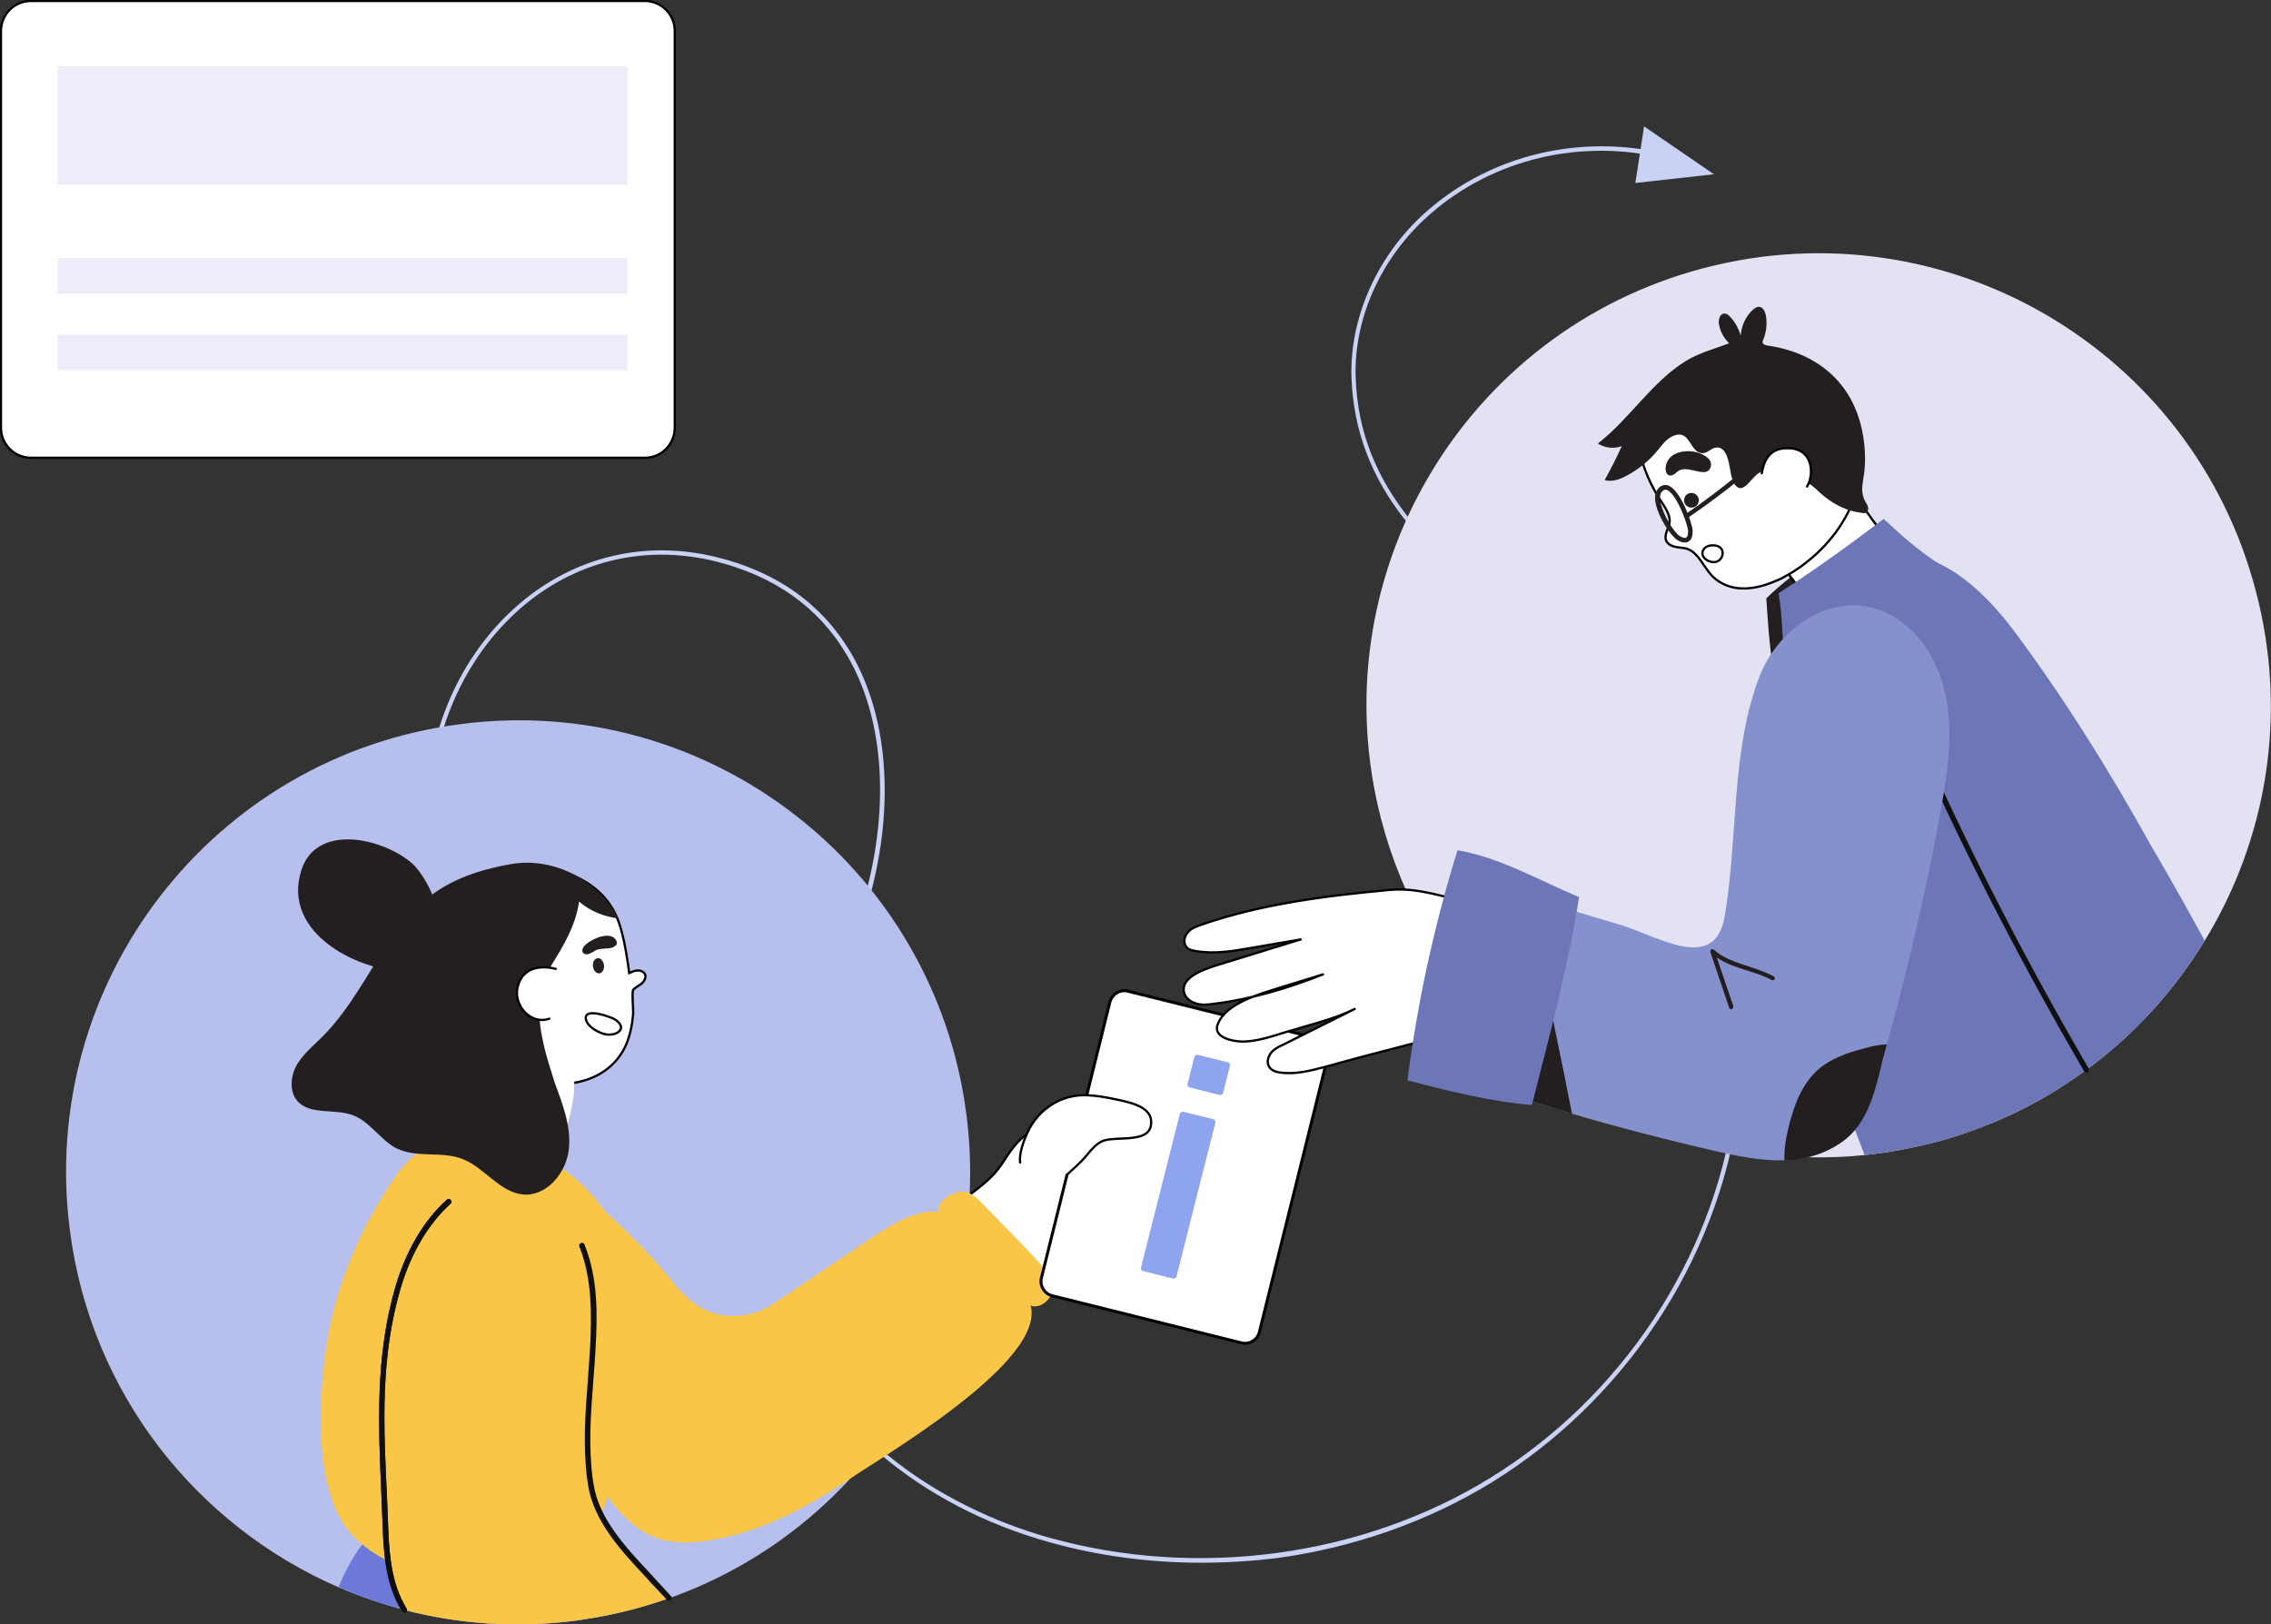
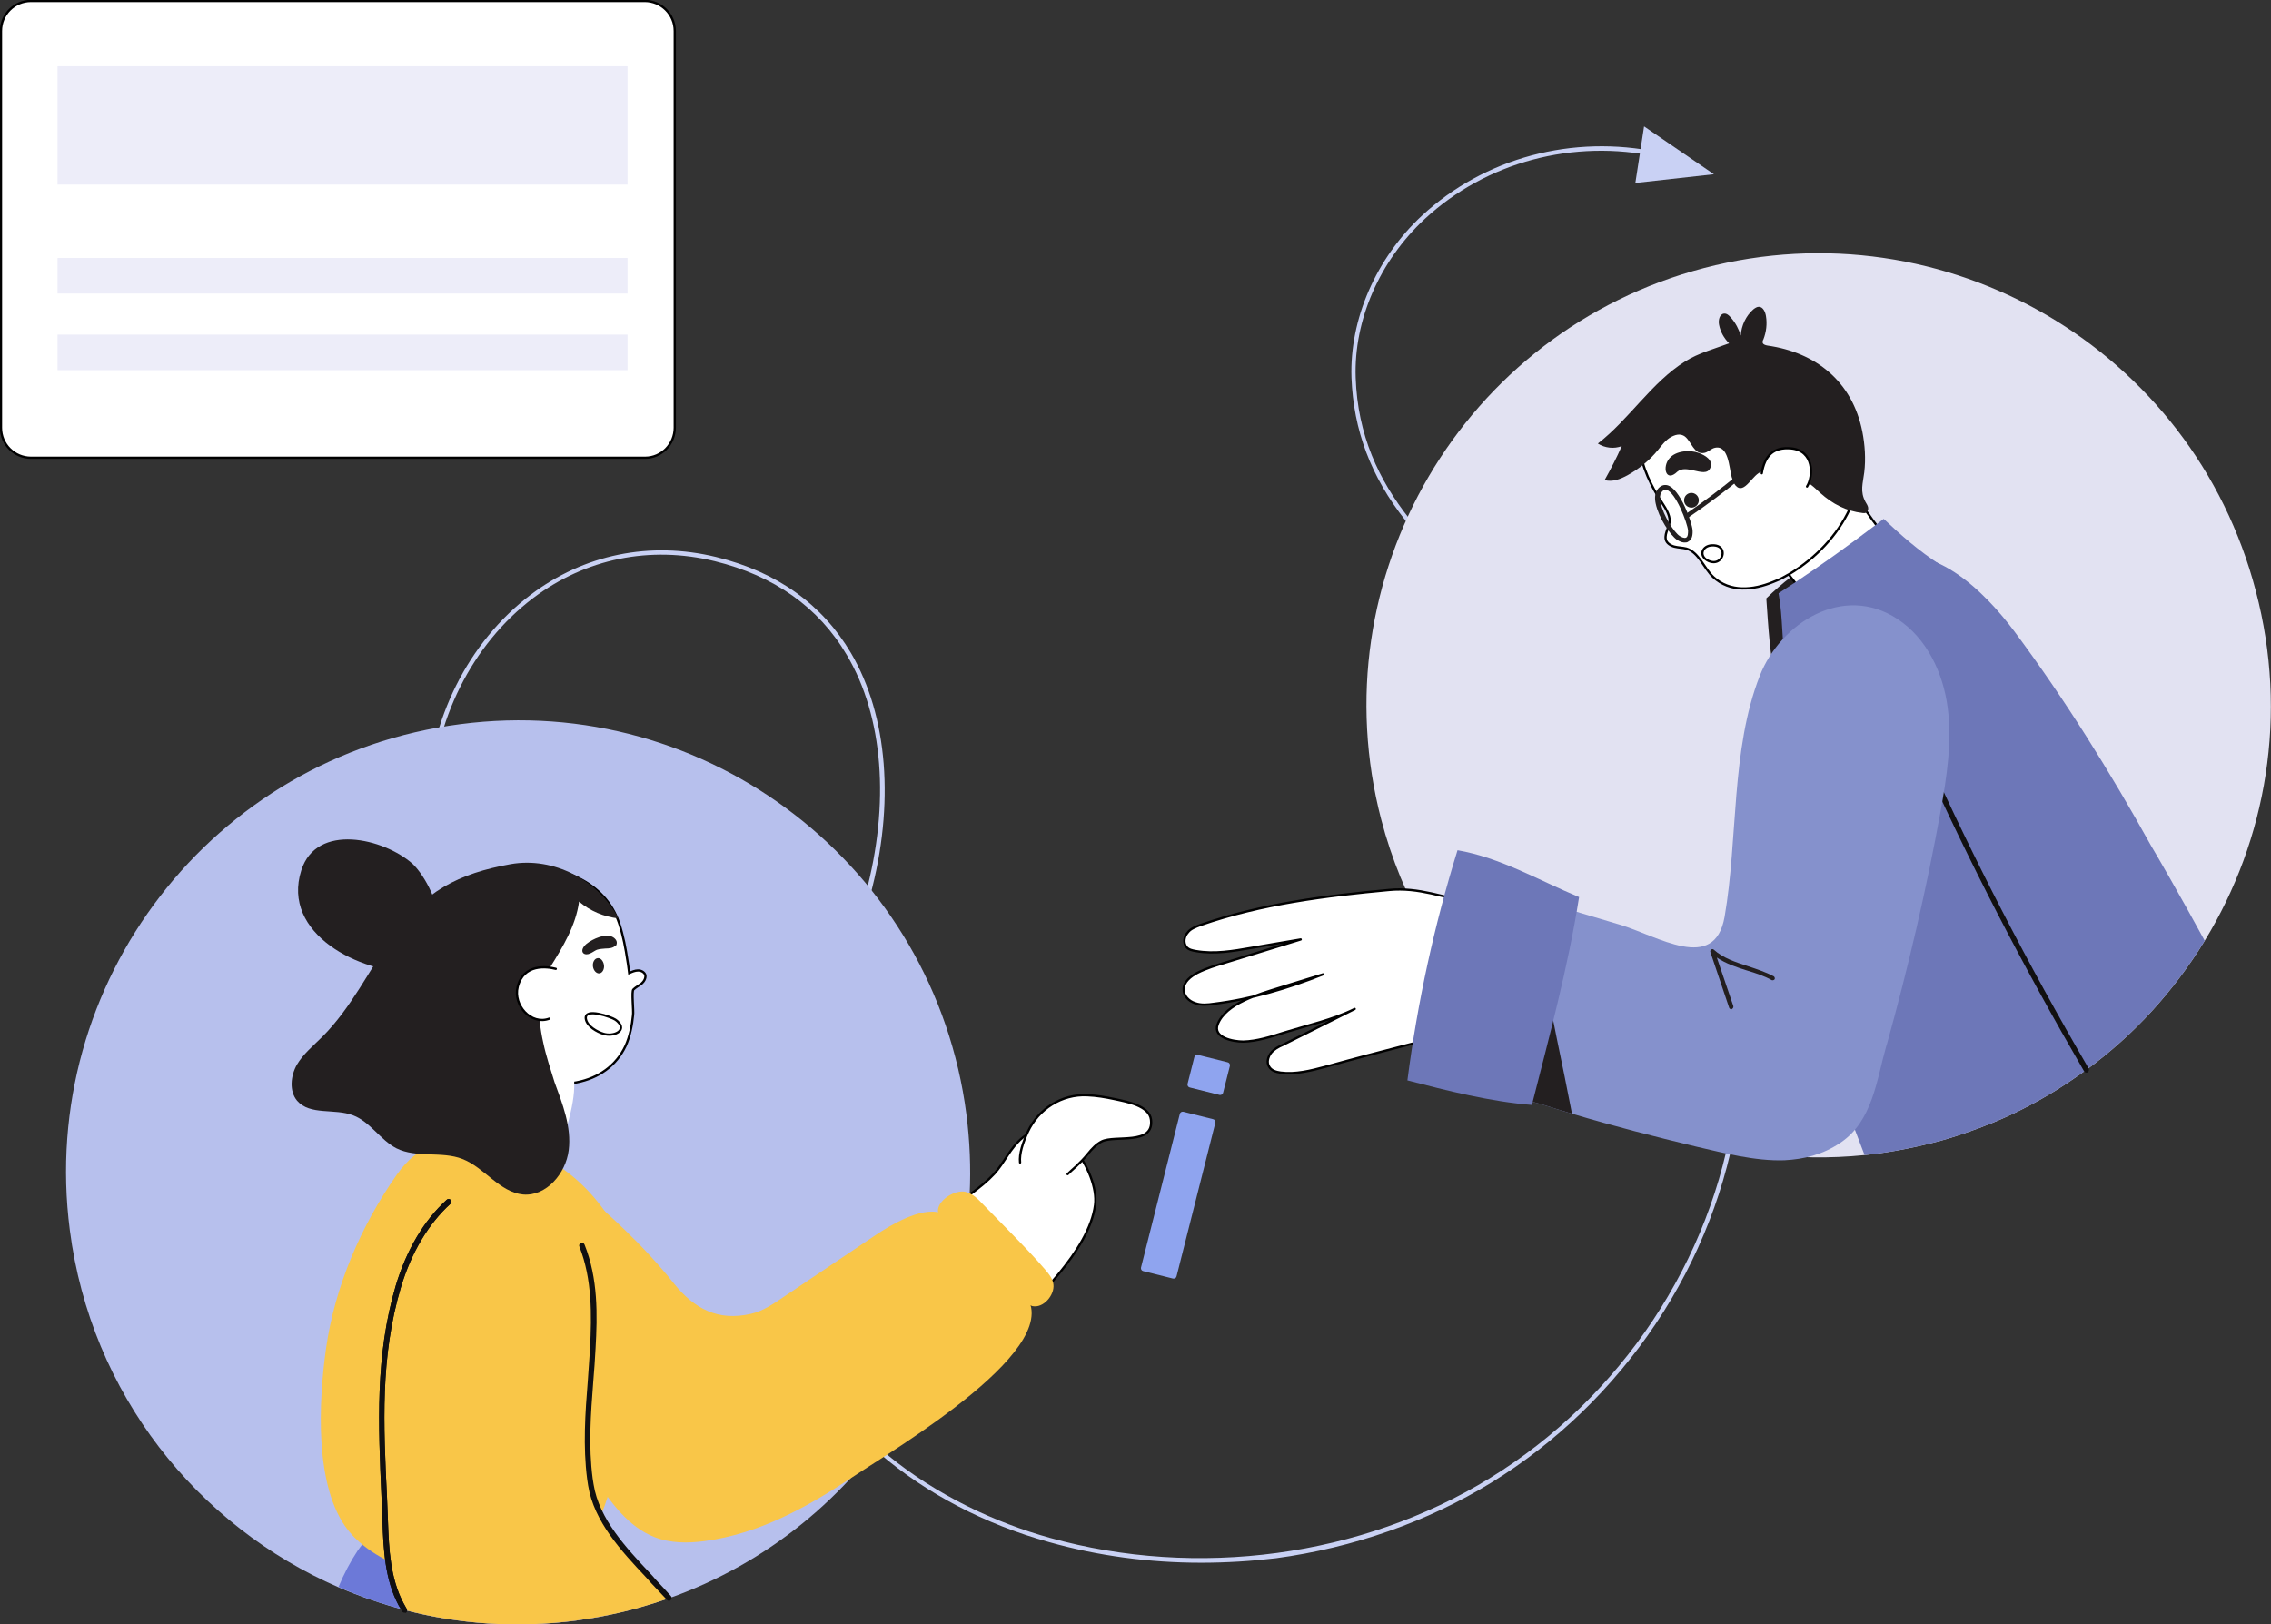
<svg xmlns="http://www.w3.org/2000/svg" version="1.1" id="Layer_1" x="0px" y="0px" viewBox="0 0 702.4 502.4" style="enable-background:new 0 0 702.4 502.4;" xml:space="preserve">
  <rect x="0" y="0" width="702.4" height="502.4" fill="#333333" stroke="none" />
  <style type="text/css">
	.st0{opacity:0.21;fill:#DCE4FF;}
	.st1{opacity:0.85;fill:#F8F8FF;}
	.st2{fill:#51C1BB;}
	.st3{fill:#F9C648;}
	.st4{fill:#0C0F28;}
	.st5{fill:#FFFFFF;}
	.st6{fill:#FFFFFF;stroke:#000000;stroke-width:2;stroke-miterlimit:10;}
	.st7{fill:#231F20;}
	.st8{fill:#2B4387;}
	.st9{fill:#F8FBFB;}
	.st10{fill:#111111;}
	.st11{fill:#FFFFFF;stroke:#000000;stroke-width:1.5;stroke-miterlimit:10;}
	.st12{fill:none;stroke:#000000;stroke-width:2.5;stroke-linecap:round;stroke-linejoin:round;stroke-miterlimit:10;}
	.st13{fill:none;stroke:#000000;stroke-width:3.2;stroke-linecap:round;stroke-linejoin:round;stroke-miterlimit:10;}
	.st14{fill:none;stroke:#000000;stroke-width:3;stroke-linecap:round;stroke-linejoin:round;stroke-miterlimit:10;}
	.st15{fill:#F59E2C;}
	.st16{fill:none;stroke:#000000;stroke-width:2;stroke-linecap:round;stroke-linejoin:round;stroke-miterlimit:10;}
	.st17{fill:#6D77B8;stroke:#6D77B8;stroke-miterlimit:10;}
	.st18{fill:#4D65AA;}
	.st19{fill:none;stroke:#F8FBFB;stroke-width:4.91;stroke-linecap:round;stroke-miterlimit:10;}
	.st20{fill:#FFFFFF;stroke:#000000;stroke-width:1.5;stroke-linecap:round;stroke-linejoin:round;stroke-miterlimit:10;}
	.st21{fill:#718EC9;}
	.st22{fill:#E8B91F;}
	.st23{opacity:9.000000e-02;fill:#51C1BB;}
	.st24{fill:#F8F8FF;}
	.st25{fill:#FFFFFF;stroke:#000000;stroke-miterlimit:10;}
	.st26{opacity:0.21;fill:#FFE1FB;}
	.st27{fill:#F9B3CD;}
	.st28{fill:#E7B6FC;}
	.st29{clip-path:url(#SVGID_00000139275318487655884170000008287238681519207570_);fill:#F0F0F0;}
	.st30{clip-path:url(#SVGID_00000139275318487655884170000008287238681519207570_);fill:#1C1C1C;}
	.st31{clip-path:url(#SVGID_00000139275318487655884170000008287238681519207570_);fill:#E8E7E7;}
	.st32{clip-path:url(#SVGID_00000139275318487655884170000008287238681519207570_);fill:#F7F7F7;}
	.st33{clip-path:url(#SVGID_00000139275318487655884170000008287238681519207570_);}
	.st34{fill:#1C1C1C;}
	.st35{fill:#E8E7E7;}
	.st36{clip-path:url(#SVGID_00000139275318487655884170000008287238681519207570_);fill:#F75333;}
	.st37{fill:#809EE8;}
	.st38{fill:#F4D576;}
	.st39{fill:#CDD3CE;}
	.st40{fill:#DFE8E1;}
	.st41{fill:#6C79D8;}
	.st42{fill:#6961CE;}
	.st43{opacity:0.52;}
	.st44{fill:#EDEDF9;}
	.st45{fill:#6864B9;}
	.st46{fill:#FF7962;}
	.st47{fill:#FFFFFF;stroke:#000000;stroke-width:1.3;stroke-miterlimit:10;}
	.st48{fill:#6D77B8;}
	.st49{fill:#C9D1F4;}
	.st50{fill:#B7C0ED;}
	.st51{fill:#111011;}
	.st52{fill:#FFFFFF;stroke:#000000;stroke-width:1.3;stroke-linecap:round;stroke-linejoin:round;stroke-miterlimit:10;}
	.st53{fill:#8FA4EF;}
	.st54{fill:#FFFFFF;stroke:#000000;stroke-linecap:round;stroke-linejoin:round;stroke-miterlimit:10;}
	.st55{fill:#E2E2F2;}
	.st56{fill:#8591CC;}
	.st57{fill:#F8F5FC;}
	.st58{opacity:0.49;fill:#EFEFFB;}
	.st59{opacity:0.78;fill:#F8F5FC;}
	.st60{clip-path:url(#SVGID_00000021095162395249886710000007588996744816287137_);fill:#034EA2;}
	.st61{clip-path:url(#SVGID_00000021095162395249886710000007588996744816287137_);fill:#F6EC3D;}
	.st62{fill:#DCDCF4;}
	.st63{fill:#F4C237;}
	.st64{opacity:0.45;fill:none;stroke:#2B0EA0;stroke-width:0.75;stroke-miterlimit:10;}
	.st65{fill:#F2F2FC;}
	.st66{fill:none;stroke:#000000;stroke-miterlimit:10;}
	.st67{fill:#FFFFFF;stroke:#000000;stroke-width:0.75;stroke-miterlimit:10;}
	.st68{fill:#F27C77;}
	.st69{fill:#334D96;}
	.st70{fill:#111111;stroke:#111111;stroke-width:0.5;stroke-miterlimit:10;}
	
		.st71{clip-path:url(#SVGID_00000065778644342872081320000013517234907476212385_);fill:#F27C77;stroke:#111111;stroke-width:0.5;stroke-miterlimit:10;}
	
		.st72{fill:none;stroke:#000000;stroke-width:1.7;stroke-linecap:round;stroke-linejoin:round;stroke-miterlimit:10;stroke-dasharray:5;}
	.st73{fill:#CCCCE5;}
	.st74{fill:#262222;}
	.st75{fill:#3751AF;}
	.st76{fill:#FFFFFF;stroke:#000000;stroke-width:0.75;stroke-linecap:round;stroke-linejoin:round;stroke-miterlimit:10;}
	.st77{fill:#EBE6F4;}
	.st78{opacity:0.49;}
	.st79{fill:#6C79D8;stroke:#FFFFFF;stroke-width:2.3;stroke-linecap:round;stroke-linejoin:round;stroke-miterlimit:10;}
	.st80{fill:#1C355E;}
	.st81{fill:#FF7962;stroke:#FF7962;stroke-width:2;stroke-miterlimit:10;}
	.st82{fill:#FF7962;stroke:#FF7962;stroke-width:1.5;stroke-miterlimit:10;}
	.st83{fill:#FF7962;stroke:#FF7962;stroke-miterlimit:10;}
	.st84{fill:#6D77B8;stroke:#6D77B8;stroke-width:5;stroke-linecap:round;stroke-linejoin:round;stroke-miterlimit:10;}
	.st85{fill:#87F99F;}
	.st86{fill:#E26675;}
	.st87{fill:#111011;stroke:#000000;stroke-width:7;stroke-miterlimit:10;}
	.st88{fill:#3D3B3B;}
	.st89{fill:#6D77B8;stroke:#6D77B8;stroke-width:3;stroke-miterlimit:10;}
	.st90{fill:#84C1EF;}
	.st91{stroke:#000000;stroke-width:0.75;stroke-miterlimit:10;}
	.st92{fill:#111011;stroke:#000000;stroke-width:0.75;stroke-miterlimit:10;}
	.st93{fill:none;stroke:#000000;stroke-width:1.3;stroke-miterlimit:10;}
	.st94{fill:#F5F3F2;}
	.st95{fill:#F2F0F0;}
	.st96{fill:#00AFD6;}
	.st97{fill:#F2EEED;}
	.st98{clip-path:url(#SVGID_00000107558393644391383460000004216727074201556395_);fill:#034EA2;}
	.st99{clip-path:url(#SVGID_00000107558393644391383460000004216727074201556395_);fill:#F6EC3D;}
	.st100{fill:#FFD2E1;}
	.st101{fill:#272422;}
	.st102{opacity:0.72;}
	.st103{fill:#F0F0FC;}
	.st104{opacity:0.72;fill:#F0F0FC;}
	.st105{fill:#131314;stroke:#000000;stroke-width:0.5;stroke-miterlimit:10;}
	.st106{clip-path:url(#SVGID_00000059995590564791220490000000137829665888788145_);fill:#96A1D6;}
	.st107{clip-path:url(#SVGID_00000000186994040414051210000003947756982219754148_);fill:#6D77B8;}
	.st108{clip-path:url(#SVGID_00000000186994040414051210000003947756982219754148_);}
	.st109{fill:#B6B6CE;}
	.st110{fill:#131314;}
	.st111{fill:#E5AE33;}
	.st112{fill:#3B2D68;}
	.st113{fill:#101011;}
	.st114{fill:#0E0F0F;}
	.st115{fill:#E2E2F2;stroke:#E2E2F2;stroke-width:4;stroke-miterlimit:10;}
	.st116{fill:none;stroke:#0E0F0F;stroke-width:2.8;stroke-linecap:round;stroke-linejoin:round;stroke-miterlimit:10;}
	.st117{fill:none;stroke:#0E0F0F;stroke-width:3;stroke-linecap:round;stroke-linejoin:round;stroke-miterlimit:10;}
	.st118{fill:none;stroke:#0E0F0F;stroke-width:2;stroke-linecap:round;stroke-linejoin:round;stroke-miterlimit:10;}
	.st119{fill:#B7C0ED;stroke:#B7C0ED;stroke-width:3;stroke-miterlimit:10;}
	.st120{clip-path:url(#SVGID_00000116207323125479023830000007756582306568625314_);fill:#EDEDF9;}
	.st121{clip-path:url(#SVGID_00000116207323125479023830000007756582306568625314_);fill:#EA7FA0;}
	.st122{clip-path:url(#SVGID_00000116207323125479023830000007756582306568625314_);fill:#51C1BB;}
	
		.st123{clip-path:url(#SVGID_00000116207323125479023830000007756582306568625314_);fill:#FFFFFF;stroke:#000000;stroke-miterlimit:10;}
	.st124{clip-path:url(#SVGID_00000116207323125479023830000007756582306568625314_);fill:#111111;}
	.st125{clip-path:url(#SVGID_00000116207323125479023830000007756582306568625314_);fill:#231F20;}
	.st126{clip-path:url(#SVGID_00000116207323125479023830000007756582306568625314_);fill:#FFFFFF;}
	
		.st127{clip-path:url(#SVGID_00000116207323125479023830000007756582306568625314_);fill:#FFFFFF;stroke:#000000;stroke-linecap:round;stroke-linejoin:round;stroke-miterlimit:10;}
	.st128{clip-path:url(#SVGID_00000116207323125479023830000007756582306568625314_);fill:#F46775;}
	.st129{clip-path:url(#SVGID_00000170991168499000420610000002937920301146613944_);fill:#C9D1F4;}
	.st130{clip-path:url(#SVGID_00000170991168499000420610000002937920301146613944_);fill:#EA7FA0;}
	.st131{clip-path:url(#SVGID_00000170991168499000420610000002937920301146613944_);fill:#FF7962;}
	
		.st132{clip-path:url(#SVGID_00000170991168499000420610000002937920301146613944_);fill:#FFFFFF;stroke:#000000;stroke-miterlimit:10;}
	.st133{clip-path:url(#SVGID_00000170991168499000420610000002937920301146613944_);fill:#111111;}
	.st134{clip-path:url(#SVGID_00000170991168499000420610000002937920301146613944_);fill:#231F20;}
	
		.st135{clip-path:url(#SVGID_00000170991168499000420610000002937920301146613944_);fill:#FFFFFF;stroke:#000000;stroke-linecap:round;stroke-linejoin:round;stroke-miterlimit:10;}
	.st136{clip-path:url(#SVGID_00000170991168499000420610000002937920301146613944_);fill:#FFFFFF;}
	.st137{clip-path:url(#SVGID_00000170991168499000420610000002937920301146613944_);fill:#FC7084;}
	.st138{fill:#EA7FA0;}
	.st139{fill:none;stroke:#231F20;stroke-width:2;stroke-linecap:round;stroke-linejoin:round;stroke-miterlimit:10;}
	.st140{fill:none;}
	.st141{fill:#8282C4;}
	.st142{fill:none;stroke:#8282C4;stroke-width:2;stroke-linecap:round;stroke-linejoin:round;stroke-miterlimit:10;}
	.st143{opacity:0.84;}
	.st144{fill:none;stroke:#4371BA;stroke-width:2;stroke-linecap:round;stroke-linejoin:round;stroke-miterlimit:10;}
	.st145{opacity:0.74;}
	.st146{opacity:6.000000e-02;fill:#F9C648;}
	.st147{opacity:0.65;}
	.st148{opacity:0.64;fill:none;stroke:#51C1BB;stroke-width:7;stroke-linecap:round;stroke-linejoin:round;stroke-miterlimit:10;}
	.st149{fill:#FFFFFF;stroke:#000000;stroke-width:1.2;stroke-miterlimit:10;}
	.st150{opacity:0.75;}
	.st151{opacity:0.49;fill:none;stroke:#718EC9;stroke-width:5;stroke-linecap:round;stroke-linejoin:round;stroke-miterlimit:10;}
	.st152{opacity:0.62;fill:#EDEDF9;}
	.st153{fill:#E1E1F4;stroke:#E1E1F4;stroke-width:4;stroke-miterlimit:10;}
	.st154{fill:none;stroke:#000000;stroke-width:0.94;stroke-miterlimit:10;}
	.st155{fill:none;stroke:#000000;stroke-linecap:round;stroke-linejoin:round;stroke-miterlimit:10;}
	.st156{fill:none;stroke:#000000;stroke-width:1.4;stroke-miterlimit:10;}
	.st157{fill:#FFFFFF;stroke:#000000;stroke-width:0.5;stroke-miterlimit:10;}
	.st158{fill:#41A39C;}
	.st159{clip-path:url(#SVGID_00000065063254411059035810000002805658065076946316_);fill:#034EA2;}
	.st160{clip-path:url(#SVGID_00000065063254411059035810000002805658065076946316_);fill:#F6EC3D;}
	.st161{clip-path:url(#SVGID_00000096758301075031367340000016103318489700079499_);fill:#034EA2;}
	.st162{clip-path:url(#SVGID_00000096758301075031367340000016103318489700079499_);fill:#F6EC3D;}
	.st163{clip-path:url(#SVGID_00000092455408810464625170000014277860280117566639_);fill:#034EA2;}
	.st164{clip-path:url(#SVGID_00000092455408810464625170000014277860280117566639_);fill:#F6EC3D;}
	.st165{clip-path:url(#SVGID_00000139270556380309751040000009985220107106843071_);fill:#034EA2;}
	.st166{clip-path:url(#SVGID_00000139270556380309751040000009985220107106843071_);fill:#F6EC3D;}
	.st167{clip-path:url(#SVGID_00000106136453362454296040000014508138705458738064_);fill:#034EA2;}
	.st168{clip-path:url(#SVGID_00000106136453362454296040000014508138705458738064_);fill:#F6EC3D;}
	.st169{clip-path:url(#SVGID_00000147910434055238018220000010749456848960681378_);fill:#034EA2;}
	.st170{clip-path:url(#SVGID_00000147910434055238018220000010749456848960681378_);fill:#F6EC3D;}
	.st171{clip-path:url(#SVGID_00000067947787920027341880000011615308416241623228_);fill:#034EA2;}
	.st172{clip-path:url(#SVGID_00000067947787920027341880000011615308416241623228_);fill:#F6EC3D;}
	.st173{clip-path:url(#SVGID_00000141420121011748864180000010835279192507433871_);fill:#034EA2;}
	.st174{clip-path:url(#SVGID_00000141420121011748864180000010835279192507433871_);fill:#F6EC3D;}
	.st175{clip-path:url(#SVGID_00000012457552047233580020000002076415392445244826_);fill:#034EA2;}
	.st176{clip-path:url(#SVGID_00000012457552047233580020000002076415392445244826_);fill:#F6EC3D;}
	.st177{clip-path:url(#SVGID_00000067940128548158761580000006877025767281551256_);fill:#034EA2;}
	.st178{clip-path:url(#SVGID_00000067940128548158761580000006877025767281551256_);fill:#F6EC3D;}
	.st179{clip-path:url(#SVGID_00000124132966094320594750000013622416990614741634_);fill:#034EA2;}
	.st180{clip-path:url(#SVGID_00000124132966094320594750000013622416990614741634_);fill:#F6EC3D;}
	.st181{fill:#359E96;}
	.st182{fill:#EFF0F9;}
	.st183{fill:#51C1BB;stroke:#51C1BB;stroke-miterlimit:10;}
	.st184{fill:#6D77B8;stroke:#6D77B8;stroke-width:0.75;stroke-miterlimit:10;}
	.st185{fill:#E8B91F;stroke:#E8B91F;stroke-width:0.5;stroke-miterlimit:10;}
	.st186{fill:#FFFFFF;stroke:#000000;stroke-width:0.697;stroke-miterlimit:10;}
	.st187{fill:#FFFFFF;stroke:#000000;stroke-width:0.906;stroke-linecap:round;stroke-linejoin:round;stroke-miterlimit:10;}
	.st188{fill:#FFFFFF;stroke:#000000;stroke-width:0.697;stroke-linecap:round;stroke-linejoin:round;stroke-miterlimit:10;}
</style>
  <g>
    <g>
      <g>
        <path class="st186" d="M199.5,141.6H9.6c-5.1,0-9.3-4.1-9.3-9.3V9.6c0-5.1,4.1-9.3,9.3-9.3h189.8c5.1,0,9.3,4.1,9.3,9.3v122.7     C208.7,137.4,204.6,141.6,199.5,141.6z" />
        <rect x="17.8" y="20.5" class="st44" width="176.3" height="36.6" />
        <rect x="17.8" y="79.8" class="st44" width="176.3" height="11" />
        <rect x="17.8" y="103.5" class="st44" width="176.3" height="11" />
      </g>
      <g>
        <path class="st49" d="M371.5,483.4c-16,0-31.9-2.1-47.1-6.4c-19.8-5.5-37.9-15-52.4-27.4c-15.9-13.7-26.5-30.4-30.6-48.3     c-7.1-31.5,3.9-61.3,14.6-90.1c4.2-11.3,8.5-23,11.7-34.5c7.6-28.1,5.5-55.1-5.8-74.1c-8.7-14.8-22.5-24.5-40.8-29     c-20.1-4.9-40-0.8-56.2,11.4c-18.9,14.3-30.8,38-31.6,63.4l-1.4,0c0.9-25.8,12.9-49.8,32.2-64.4c16.5-12.5,36.9-16.7,57.4-11.7     c18.8,4.6,32.8,14.6,41.7,29.7c11.4,19.4,13.6,46.8,5.9,75.2c-3.1,11.6-7.5,23.3-11.7,34.6c-10.6,28.6-21.6,58.2-14.6,89.3     c9.2,40.7,48.4,65.3,81.9,74.6c45.6,12.7,96.4,5.9,136-18.4c40.7-25,68.9-67.5,75.6-113.8c6.8-46.9-9.5-96.4-42.4-129.3     c-7.6-7.6-16.4-14.6-24.9-21.4c-12.2-9.8-24.8-19.9-34.3-31.8c-10.7-13.5-16.1-28-16.7-44.2c-0.6-18.1,7.6-36.9,21.8-50.1     c19.3-17.9,46.7-25.2,73.2-19.6l-0.3,1.4c-26.1-5.6-53,1.6-72,19.2c-14,13-22,31.3-21.4,49.1c1.2,35.6,26.2,55.7,50.5,75.1     c8.5,6.8,17.4,13.9,25,21.5c33.3,33.1,49.7,83.1,42.8,130.4c-3.3,22.9-12.1,45.7-25.5,65.7c-13.3,19.9-30.8,36.8-50.8,49.1     c-19.7,12.1-42.8,20.2-66.6,23.4C387.2,482.9,379.3,483.4,371.5,483.4z" />
      </g>
      <path class="st50" d="M298.9,344.7c8.6,66.6-31.2,128.2-92,149.7c-6.1,2.1-12.3,3.9-18.8,5.2c-3.3,0.7-6.6,1.2-10,1.7    c-18.3,2.4-36.2,1.1-53-3.3c-7-1.8-13.8-4.2-20.4-7c-43.7-19-76.6-59.8-83.1-110.5c-9.9-76.6,44.2-146.7,120.8-156.5    C218.9,214,289,268.1,298.9,344.7z" />
      <path class="st186" d="M198.4,304.3c-0.8,0.6-1.8,1.1-2.5,1.8c-0.6,0.5,0.1,6.7-0.1,7.9c-0.3,3.2-1,6.6-2.3,9.5    c-2.9,6.2-8.4,10-15.1,11.3c-5,1-10.1,0.8-15.1,0.1c-4.2-0.5-8.1-1.4-12-3.2c-10.5-4.8-18.1-14.3-19.6-25.8    c-2.3-18.2,10.5-34.8,28.7-37.2c12.8-1.6,26.8,4,31.1,16.9c1.3,3.9,2,7.8,2.6,11.8c0.1,0.4,0.1,0.8,0.2,1.3    c0.1,0.8,0.2,1.6,0.3,2.3c0.9-0.4,1.8-0.8,2.7-0.8c0,0,0,0,0.1,0c0.9,0,1.9,0.5,2.2,1.4C199.8,302.6,199.2,303.6,198.4,304.3z" />
      <path class="st41" d="M188.1,499.6c-3.3,0.7-6.6,1.2-10,1.7c-25.9,3.3-51.1-0.6-73.4-10.4c1.7-4.1,3.7-7.9,5.9-11.2    c8.3-12.3,28.2-14.9,41.3-11.2c15.4,4.3,27.8,16.3,35.7,30.2C187.8,499,187.9,499.3,188.1,499.6z" />
-       <path class="st51" d="M368.2,349.5c-0.2,2.7-3.2,4.1-5.7,5c2.5,0,4.1,3,3.4,5.4c-0.7,2.4-3,3.9-5.4,4.5c1.7,0.6,1.9,3,0.9,4.4    c-1,1.4-2.8,2-4.5,2.6c2.4,1.1,1.8,5-0.3,6.5c-2.2,1.5-5,1.3-7.6,1c-10.3-1-21.9-0.8-27.9-10.7c-4-6.6-4.4-15.5,0.6-21.7    c5-6.3,13.4-8,21-7.6C347.7,339.3,368.8,341.7,368.2,349.5z" />
      <path class="st186" d="M261.3,397.2c10.8-7.2,21.3-14.7,31.6-22.6c4.8-3.6,10.5-7.1,14.6-11.5c3.2-3.5,4.9-8,8.8-11.2    c11.1-9,23.7,10.9,22.4,20.8c-1.8,14.2-18.9,29.8-28.5,39.7c-14.2,14.6-29.4,28-45,41c-11.4,9.4-24.9,18.7-39.6,16.9    c-10.2-1.3-19.1-8-24.6-16.7c-5.8-9.1-13.5-27.2-2.5-34.2c8.1-5.2,23.3-8.6,32.7-8.4C242.8,411.3,252,403.4,261.3,397.2z" />
      <path class="st3" d="M193.2,380.4c5.4,5.2,10.6,10.8,15.3,16.7c6.2,7.7,13.6,11.7,23.8,9.3c3.6-0.8,6.8-3,9.9-5.1    c9.5-6.4,18.9-12.7,28.4-19.1c4.6-3.1,14.3-9,20.3-7c5.7,1.9,11.5,12,16.5,16c3.2,2.6,6.1,5.4,8.9,8.4    c15.7,16.1-39.6,48.6-52.6,57.3c-14.2,9.4-28.8,17.5-45.7,19.8c-5.2,0.7-10.6,0.7-15.5-1.2c-8.3-3.2-13.7-11-18.7-18.3    c-13.1-19.5-23-39.7-24.1-63.5c-0.4-7.6-0.2-16.3,5.5-21.5c4.9-4.4,13.2-5,18.3-0.7C186.7,374.3,190,377.3,193.2,380.4z" />
      <path class="st3" d="M319.9,404.1c-0.4,0-0.8-0.1-1.3-0.3c-5-2.3-8.1-7.5-12-11.2c-4.7-4.5-9.7-8.9-14.2-13.8    c-1.2-1.3-2.4-2.8-2.3-4.5c0.3-3.4,5.6-6.4,8.6-5.6c2.1,0.5,3.8,2.2,5.3,3.8c2.9,2.9,5.7,5.9,8.6,8.8c3.7,3.8,7.4,7.6,10.9,11.7    c0.9,1.1,1.9,2.3,2.2,3.7C326.6,399.9,323.3,404.3,319.9,404.1z" />
-       <path class="st187" d="M343.3,309.9l-21.2,85.4c-0.6,2.4,0.9,4.9,3.3,5.5l58.6,14.6c2.4,0.6,4.9-0.9,5.5-3.3l21.2-85.4    c0.6-2.4-0.9-4.9-3.3-5.5l-58.6-14.6C346.4,306,344,307.5,343.3,309.9z" />
      <g>
        <path class="st53" d="M367.3,335.3l2.1-8.3c0.1-0.5,0.6-0.8,1.1-0.7l9.2,2.3c0.5,0.1,0.8,0.6,0.7,1.1l-2.1,8.3     c-0.1,0.5-0.6,0.8-1.1,0.7l-9.2-2.3C367.5,336.3,367.2,335.8,367.3,335.3z M352.9,392.1l12-47.5c0.1-0.5,0.6-0.8,1.1-0.7l9.2,2.3     c0.5,0.1,0.8,0.6,0.7,1.1l-12,47.5c-0.1,0.5-0.6,0.8-1.1,0.7l-9.2-2.3C353.1,393.1,352.8,392.6,352.9,392.1z" />
      </g>
      <path class="st188" d="M330.2,363.2c1.4-1.4,3.7-3.1,6.3-6.3c1.2-1.5,2.5-2.9,4.2-3.8c4.1-2.1,16.2,1.3,15.3-6.7    c-0.5-4.4-7.5-5.6-11.2-6.4c-2.8-0.6-5.7-1.1-8.5-1.2c-7.9-0.4-15.1,4.2-18.4,11.3c-1.5,3.2-2.7,6.8-2.4,9.5" />
      <path class="st3" d="M139.1,355.8c10-3.6,21.5-2,30.9,3.2c9.3,5.2,16.6,13.6,21.6,23c5.1,9.5,7.9,21.4,3,31    c-3.4,6.5-9.7,10.9-15.9,14.8c-6.1,3.9-12.5,7.7-19.7,8.3c-14.7,1.4-27.2-10.6-35-23.1C111.5,393.1,113.9,364.9,139.1,355.8z" />
      <path class="st5" d="M173,359.4c0.9-8.1,4.9-16.5,4.6-24.7c-0.1-2.8-0.3-5.7-1.8-8.1c-2.4-3.7-7.1-4.8-11.4-5.5    c-3.2-0.5-6.6-1-9.7-0.1c-3.1,0.9-6.1,2.8-5.9,6c0.4,9.4-1.5,18.9-5.7,27.3c-2.9,6-0.9,13.9,4.3,18c5.3,4.1,8.5,0.1,14.4-3.1    C167.7,365.9,172.3,366,173,359.4z" />
      <path class="st7" d="M186.8,298.5c0.2,1.3-0.5,2.5-1.4,2.6c-0.9,0.1-1.8-0.8-2-2.1c-0.2-1.3,0.5-2.5,1.4-2.6    C185.7,296.2,186.6,297.2,186.8,298.5z" />
      <path class="st186" d="M191.6,316.6c1.8,2.4-1.9,4.1-4.9,3.2c-2-0.6-5.1-2.3-5.5-4.6c-0.6-3.7,7.9-0.6,9.1,0.2    C190.9,315.8,191.3,316.2,191.6,316.6z" />
      <path class="st7" d="M190.7,292.1c0.4-1.1-0.7-2.2-1.8-2.5c-1.5-0.4-3.3,0.1-4.7,0.7c-1.3,0.6-2.8,1.4-3.6,2.5    c-1.3,1.8,0.2,3,2,2.1c0.7-0.3,1.3-0.8,2-1.1c0.9-0.3,1.8-0.3,2.7-0.4c0.9,0,2.4-0.1,3-0.9C190.6,292.5,190.7,292.3,190.7,292.1z" />
      <path class="st3" d="M110.4,476.3c-1-0.9-1.9-1.9-2.7-2.9c-10.6-13.4-9.1-39.9-6.9-56c2.7-19.4,10.9-38.3,21.9-54    c6.6-9.4,14.8-11.9,24.4-8.2c20.6,7.9,56.5,26.5,57,53.6c0.2,10.3-6.1,19.4-9.6,29.1c-4.7,13.1-4.7,28.4-13.7,38.9    c-6,7.1-15.3,10.8-24.6,11.9C142.1,490.4,121.5,486.9,110.4,476.3z" />
      <g>
        <path class="st3" d="M202,489.2c1.6,1.7,3.2,3.4,4.9,5.2c-6.1,2.1-12.3,3.9-18.8,5.2c-3.3,0.7-6.6,1.2-10,1.7     c-18.3,2.4-36.2,1.1-53-3.3c-0.4-0.6-0.7-1.2-1-1.8c-4.1-7.7-4.6-16.7-4.9-25.4c-1-24.7-3.1-48.7,4-72.8     c2.9-9.8,7.9-19.3,15.5-26.2c4.7-4.2,11.2-6.8,17.5-6.5c11,0.5,19.9,10.7,23.7,20.3c4.1,10.2,4,21,3.4,31.9     c-0.7,13.6-2.6,26.9-0.9,40.3c0.1,0.7,0.2,1.3,0.3,2C184.6,471.3,194.2,480.9,202,489.2z" />
        <g>
          <path class="st51" d="M125.1,498.8c-0.3,0-0.6-0.1-0.7-0.4c-0.4-0.7-0.8-1.3-1.1-1.8c-4.3-8-4.7-17.5-5-25.8      c-0.1-2.5-0.2-5-0.3-7.6c-1-22.5-2-43.8,4.4-65.5c3.3-11,8.7-20.2,15.8-26.6c0.3-0.3,0.9-0.3,1.2,0.1c0.3,0.3,0.3,0.9-0.1,1.2      c-6.8,6.2-12.1,15.1-15.3,25.8c-6.4,21.5-5.4,42.6-4.3,65c0.1,2.5,0.2,5,0.3,7.6c0.3,8.2,0.7,17.4,4.8,25.1      c0.3,0.5,0.6,1.1,1,1.8c0.2,0.4,0.1,0.9-0.3,1.2C125.4,498.7,125.2,498.8,125.1,498.8z" />
        </g>
      </g>
      <g>
        <g>
          <path class="st51" d="M125.1,498.8c-0.3,0-0.6-0.1-0.7-0.4c-0.4-0.7-0.8-1.3-1.1-1.8c-4.3-8-4.7-17.5-5-25.8      c-0.1-2.5-0.2-5-0.3-7.6c-1-22.5-2-43.8,4.4-65.5c3.3-11,8.7-20.2,15.8-26.6c0.3-0.3,0.9-0.3,1.2,0.1c0.3,0.3,0.3,0.9-0.1,1.2      c-6.8,6.2-12.1,15.1-15.3,25.8c-6.4,21.5-5.4,42.6-4.3,65c0.1,2.5,0.2,5,0.3,7.6c0.3,8.2,0.7,17.4,4.8,25.1      c0.3,0.5,0.6,1.1,1,1.8c0.2,0.4,0.1,0.9-0.3,1.2C125.4,498.7,125.2,498.8,125.1,498.8z" />
        </g>
        <g>
          <path class="st51" d="M206.9,495.2c-0.2,0-0.5-0.1-0.6-0.3c-1.6-1.7-3.3-3.5-4.9-5.2c-0.5-0.6-1.1-1.2-1.6-1.8      c-7.6-8.1-16.1-17.2-17.9-28.4c-0.1-0.6-0.2-1.2-0.3-2c-1.3-10.1-0.6-20.4,0.2-30.3c0.2-3.3,0.5-6.7,0.7-10.1      c0.5-10.4,0.7-21.3-3.3-31.5c-0.2-0.4,0-0.9,0.5-1.1c0.4-0.2,0.9,0,1.1,0.5c4.2,10.5,4,21.7,3.4,32.2c-0.2,3.4-0.4,6.8-0.7,10.1      c-0.8,10.3-1.5,20-0.2,30c0.1,0.8,0.2,1.4,0.3,1.9c1.7,10.7,10.1,19.6,17.5,27.5c0.6,0.6,1.1,1.2,1.6,1.8      c1.6,1.7,3.2,3.4,4.8,5.2c0.3,0.3,0.3,0.9,0,1.2C207.3,495.2,207.1,495.2,206.9,495.2z" />
        </g>
      </g>
      <path class="st7" d="M168,322.4c-1.8-8.1-2-16.6,2.1-23.1c4-6.4,8-13,9-20.4c3.4,2.9,7.7,4.7,12.2,5.2    c-6.2-11.9-20.1-19.1-33.3-16.8c-16.2,2.9-26.9,8.4-36.6,22.4c-7.2,10.4-12.8,22.1-21.7,31c-2.8,2.8-5.9,5.3-7.9,8.7    c-1.9,3.4-2.4,8.1,0.1,11.1c4,4.6,11.6,2.3,17.3,4.5c5.3,2,8.4,7.6,13.4,10.2c6.2,3.1,14,0.8,20.4,3.3c6.8,2.6,11.5,10.3,18.8,11    c7.2,0.6,13.2-6.5,14.1-13.7c0.9-7.2-1.9-14.3-4.4-21.1C170.3,330.8,168.9,326.7,168,322.4z" />
      <path class="st188" d="M169.9,315.1c-5.7,2.1-11.2-4.2-9.8-9.8c1.8-7.3,9.1-6.3,11.8-5.6" />
      <path class="st7" d="M133.4,276c-1.7-3.8-3.9-7-5.8-8.8c-8.9-7.9-29.7-12.8-34.4,2c-6.3,19.7,18.3,31.9,34.7,31.5    C139.8,300.3,138,286.1,133.4,276z" />
      <g>
        <path class="st55" d="M681.9,291c-9.4,15.4-21.8,29.1-36.7,40c-6.2,4.5-12.7,8.6-19.7,12.1c-5.7,2.9-11.8,5.4-18,7.5     c-3.2,1.1-6.4,2.1-9.7,2.9c-7.1,1.8-14.1,3.1-21.1,3.8c-10.7,1.1-21.4,0.9-31.8-0.4c-7.2-0.9-14.3-2.4-21.2-4.4     c-45.8-13.3-83.6-49.6-96.5-99c-19.5-74.7,25.2-151.1,99.9-170.6c74.7-19.5,151.1,25.2,170.6,99.9     C707.8,221.1,701,259.8,681.9,291z" />
        <path class="st48" d="M681.9,291c-9.4,15.4-21.8,29.1-36.7,40c-6.2,4.5-12.7,8.6-19.7,12.1c-5.7,2.9-11.8,5.4-18,7.5     c-3.2,1.1-6.4,2.1-9.7,2.9c-7.1,1.8-14.1,3.1-21.1,3.8c-5.7-14.8-15.6-41-18.8-51.2c-4.5-14.4-8.9-28.4-13.1-42     c-1.9-6.2-3.9-12.4-4.6-18.7c-2.3-20.1,3.4-42.3,20-57c4.7-4.2,9.8-8.1,15-11.8c1.5-1.1,3.1-2.1,4.9-2.9     c16.9-7.9,33.9,9.5,43,21.7c15.6,21,29.5,43.3,42.2,66.2C666.7,263.9,674.4,277.2,681.9,291z" />
        <g>
          <path class="st51" d="M645.3,331.8c-0.3,0-0.6-0.2-0.7-0.4c-19.1-32.9-35.5-64.6-50.1-97c-0.2-0.4,0-0.9,0.4-1.1      c0.4-0.2,0.9,0,1.1,0.4c14.6,32.3,30.9,64,50,96.8c0.2,0.4,0.1,0.9-0.3,1.2C645.6,331.8,645.4,331.8,645.3,331.8z" />
        </g>
        <g>
          <path class="st7" d="M571.1,188.7c-7.2,8.2-13.9,14.9-21.8,22.5c-1.9-8.4-2.4-17.5-3-26.1c4.9-4.8,10.4-9,16.3-12.5      C565,178,568.7,183.3,571.1,188.7z" />
          <path class="st188" d="M587.4,175.7c-5.8,3.6-10.7,9.1-16.7,13.9c-4-0.1-6.2,1.7-8.9-1.4c-1.8-2.1-3.6-4.2-5.3-6.3c0,0,0,0,0,0      c-0.5-0.6-1-1.2-1.4-1.8c-0.9-1.1-1.8-2.3-2.6-3.5c-0.3-0.4-0.6-0.8-0.8-1.2c-0.6-0.8-1.2-1.7-1.8-2.5c0.3-4.4,1-8.4,3.8-11.8      c4.7-5.9,9.8-11.5,14.3-17.5c-0.5,0.7,2.4,5,5.2,9c2.2,3.1,4.3,6,4.8,6.6c0.7,1,1.4,2,2.1,2.9c2.8,3.8,5.5,7.5,8.7,11.1      C590.3,174.8,587.6,173.4,587.4,175.7z" />
          <path class="st188" d="M575.7,144.1c-0.2,3-0.8,5.8-1.7,8.5c-2.8,8.8-8.6,16.3-16,21.9c-0.8,0.6-1.6,1.2-2.4,1.7      c-1.3,0.9-2.7,1.7-4.2,2.5c-0.9,0.5-1.9,0.9-2.9,1.3c-6.3,2.6-13.4,3.3-18.6-1.5c-2.8-2.6-4.5-7.7-8.3-8.8      c-1.2-0.3-2.5-0.3-3.7-0.6c-1.2-0.3-2.5-1.1-2.7-2.3c-0.4-2.1,1.4-4,1.2-6.2c-0.3-2.4-2.2-4.8-3.4-6.7      c-3.3-5.5-6.1-11.7-5.8-18.1c0.2-4.8,2.2-9.3,4.9-13.2c6.1-8.6,16.4-14,26.9-14.1C557.6,108.2,577.3,124.7,575.7,144.1z" />
          <path class="st186" d="M532.7,170.4c0.6,2-1.5,4.7-4.7,2.9c-2.6-1.5-1.5-4.5,1.5-4.6C531.4,168.6,532.4,169.4,532.7,170.4z" />
          <path class="st7" d="M525.4,155.1c-0.2,1.3-1.4,2.1-2.6,1.9c-1.3-0.2-2.1-1.4-1.9-2.6c0.2-1.3,1.4-2.1,2.6-1.9      C524.7,152.7,525.6,153.8,525.4,155.1z" />
          <path class="st7" d="M523.7,145.5c2.3,0.5,4.5,1.2,5.3-0.8c1-2.4-1.7-3.9-3.6-4.6c-2.7-1-7-0.7-9,1.6c-2.4,2.7-1.2,7.7,2.4,4.2      C520.1,144.8,521.9,145.1,523.7,145.5z" />
          <path class="st7" d="M521.1,135c2.1,1.6,2.8,5.7,6,5.1c1.1-0.2,1.9-1.1,3-1.5c4.6-1.4,4.7,6.3,5.5,9c0.3,0.9,0.6,1.9,1.2,2.6      c2.8,3.1,5.3-3.8,8.2-4.3c1.8-0.3,3.5,0.3,5.2,1c2.4,1,4.6,1,6.8,1.6c2.7,0.7,3.9,2.1,6,4c3.8,3.4,8,5.6,13.1,6.2      c0.3,0,0.7,0.1,1-0.1c0.6-0.3,0.8-1,0.7-1.6c-0.1-0.6-0.5-1.2-0.8-1.7c-1.8-3.3-0.8-5.8-0.4-9.2c0.5-4.1,0.2-8.6-0.6-12.6      c-3.1-15.6-14.5-24.5-29.3-26.6c-0.6-0.1-1.3-0.3-1.5-0.8c-0.1-0.4,0-0.8,0.2-1.1c0.9-2.3,1.2-4.8,0.8-7.2      c-0.2-1.3-0.9-2.9-2.2-2.9c-0.6,0-1.2,0.4-1.7,0.8c-2.3,2-3.7,5-3.9,8.1c-0.6-2-1.6-3.9-3-5.5c-0.6-0.7-1.3-1.4-2.2-1.3      c-1.4,0.2-1.8,2.1-1.5,3.5c0.4,2.1,1.5,4.1,3.1,5.7c-4.5,1.7-9.5,3-13.6,5.6c-10.4,6.5-17.2,17.8-27,25.4c2.2,1.4,5,1.7,7.4,0.8      c-1.6,3.6-3.4,7.1-5.3,10.5c2.4,0.7,4.9-0.3,7.1-1.5c3.6-2,6.8-4.6,9.4-7.8c1.2-1.5,2.4-3.1,4-4      C518.8,134.1,520.1,134.3,521.1,135z" />
          <path class="st188" d="M544.9,146.4c0.9-5.4,3.5-8.2,9.1-7.7c7,0.7,7,8.4,4.9,11.8" />
          <path class="st48" d="M599.8,174.5c-2.6,1-5.7,2.7-9.2,4.8c-5.8,3.6-12.3,8.3-18.3,13.2c-2.9,2.4-5.7,4.7-8.3,7      c-4.4,3.9-8,7.5-9.8,10c-1.1-0.3-1.5-1.7-1.7-2.8c-1.5-7.6-1-15.6-2.4-23.1c0,0,0,0,0-0.1c1.6-1.1,3.3-2.1,4.9-3.2      c8.6-5.7,16.9-11.7,25.1-17.9c0.8-0.6,1.7-1.3,2.5-1.9C588,165.6,593.5,170.4,599.8,174.5z" />
          <g>
            <path class="st7" d="M521.3,167.8c-0.6,0.1-1.5-0.1-2.6-0.8c-2.1-1.4-5.7-6.9-6.6-11.2c-0.4-1.8-0.2-3.2,0.4-4.2       c1.1-1.6,2.3-1.7,3.2-1.5c3.9,1,7.6,11.4,7.8,13.9c0,0,0,0,0,0c0.1,1.8-0.3,3-1.3,3.5C522,167.7,521.7,167.8,521.3,167.8z        M515,151.5c-0.3,0-0.7,0.2-1.2,0.9c-0.4,0.6-0.5,1.7-0.2,3.1c0.9,4.1,4.2,9.2,5.9,10.3c0.5,0.3,1.4,0.8,2,0.5       c0.6-0.3,0.6-1.4,0.6-2.2c-0.2-2.3-3.8-11.8-6.7-12.6C515.3,151.5,515.1,151.5,515,151.5z M522.8,164.1L522.8,164.1       L522.8,164.1z" />
          </g>
          <g>
            <path class="st7" d="M522.3,160c-0.3,0-0.5-0.1-0.7-0.3c-0.2-0.3-0.2-0.8,0.2-1c5.4-3.7,10.7-7.7,15.8-11.9       c0.3-0.3,0.8-0.2,1,0.1c0.3,0.3,0.2,0.8-0.1,1c-5.1,4.2-10.5,8.2-15.9,11.9C522.6,159.9,522.4,159.9,522.3,160z" />
          </g>
          <g>
            <path class="st188" d="M371.4,286.1c18.7-6.5,38.8-9,58.2-10.8c9.4-0.9,16.7,2.4,25.9,3.9c6.6,1.1,13.1,2.8,19.4,5.1       c26.8,10,2.5,28.1-13.1,32.1c-17.2,4.5-34.7,8.8-51.9,13.6c-4.5,1.2-9.2,2.4-13.8,1.8c-1.4-0.2-2.9-0.6-3.6-1.9       c-0.8-1.3-0.3-3,0.6-4.2c1-1.2,2.3-1.9,3.7-2.5c7.4-3.7,14.8-7.4,22.2-11.1c-6.6,3.3-14.7,5.1-21.8,7.3       c-4.1,1.3-8.4,2.7-12.7,2.8c-3.1,0-9.4-1.2-7.9-5.3c2.5-6.6,13-9.4,19-11.3c4.5-1.4,9-2.8,13.6-4.2       c-10.8,4.3-22.3,7.7-33.7,9.1c-2,0.3-4,0.5-5.9-0.2c-1.9-0.6-3.6-2.3-3.5-4.3c0-2.3,2.2-4,4.3-5.1c2.8-1.4,5.8-2.3,8.8-3.2       c7.7-2.4,15.4-4.7,23.1-7.1c-5.1,0.9-10.2,1.7-15.2,2.6c-5.7,1-11.5,2-17.2,1c-1.1-0.2-2.2-0.4-2.9-1.2       c-1.1-1.3-0.8-3.3,0.4-4.6C368.2,287.3,369.8,286.7,371.4,286.1z" />
            <g>
              <path class="st7" d="M382.5,319.9L382.5,319.9L382.5,319.9z" />
            </g>
          </g>
          <path class="st56" d="M600.2,251c-4.4,24.2-10,48.3-16.6,72c-0.1,0.2-0.1,0.4-0.2,0.6c-3,10.5-4.2,23.2-14.2,29.9      c-5.5,3.7-11.3,5.1-17.3,5.4c-9.1,0.3-18.5-2.2-27.2-4.2c-12.9-3.1-25.8-6.4-38.5-10.2c-3.1-0.9-6.3-1.9-9.4-2.9      c-2-0.6-4.6-1.2-7.5-1.8c-10.6-2.2-25.5-4.8-29.8-11.3c-0.5-0.8-0.5-1.8-0.4-2.7c0.4-4.6,1.5-9,2.5-13.5      c3.3-14,6.6-28.1,9.9-42.1c1,0.4,2,0.8,3,1.1c0,0,0,0,0,0c15.3,5.4,30.8,10.1,46.4,14.7c11.8,3.5,29.4,15.2,32.5-2.4      c4.2-24.2,1.9-51.7,10.9-74.6c6.4-16.3,25.8-28.6,42.6-17.5c9,5.9,14.1,16.6,15.5,27.4C603.8,229.5,602.1,240.4,600.2,251z" />
          <g>
            <path class="st7" d="M535.5,312.2c-0.3,0-0.6-0.2-0.7-0.5l-5.8-17.2c-0.1-0.3,0-0.6,0.3-0.8c0.3-0.2,0.6-0.1,0.8,0.1       c2.9,2.6,6.6,3.8,10.6,5.1c2.7,0.9,5.4,1.8,7.9,3.1c0.3,0.2,0.4,0.6,0.3,0.9c-0.2,0.3-0.6,0.4-0.9,0.3c-2.3-1.3-5-2.2-7.7-3       c-3.2-1-6.5-2.1-9.3-4l5.1,15c0.1,0.4-0.1,0.7-0.4,0.9C535.6,312.2,535.6,312.2,535.5,312.2z" />
          </g>
-           <path class="st7" d="M583.6,323.1c-0.1,0.2-0.1,0.4-0.2,0.6c-3,10.5-4.2,23.2-14.2,29.9c-5.5,3.7-11.3,5.1-17.3,5.4      c-0.1-3,0.3-6.2,1.1-9.5c1.6-6.9,4.1-14.1,9.4-18.7c3.9-3.4,8.9-5.1,13.8-6.4C578.7,323.7,581.1,323.1,583.6,323.1z" />
          <path class="st7" d="M486.2,344.5c-3.1-0.9-6.3-1.9-9.4-2.9c-2-0.6-4.6-1.2-7.5-1.8c0-0.4,0.1-0.7,0.1-1c1.7-12,5-24,7.9-35.7      c1.8,5.9,3,12,4.2,18.1C483.1,328.9,484.7,336.7,486.2,344.5z" />
          <path class="st48" d="M488.4,277.5c-3.4,21.6-9.2,43.1-14.6,64.3c-12.7-1-26.2-4.4-38.5-7.6c3.1-24.1,8.3-48,15.5-71.2      C464.1,265.3,475.9,272.3,488.4,277.5z" />
        </g>
      </g>
      <polygon class="st49" points="508.5,39.1 505.8,56.6 530.1,53.9   " />
    </g>
  </g>
</svg>